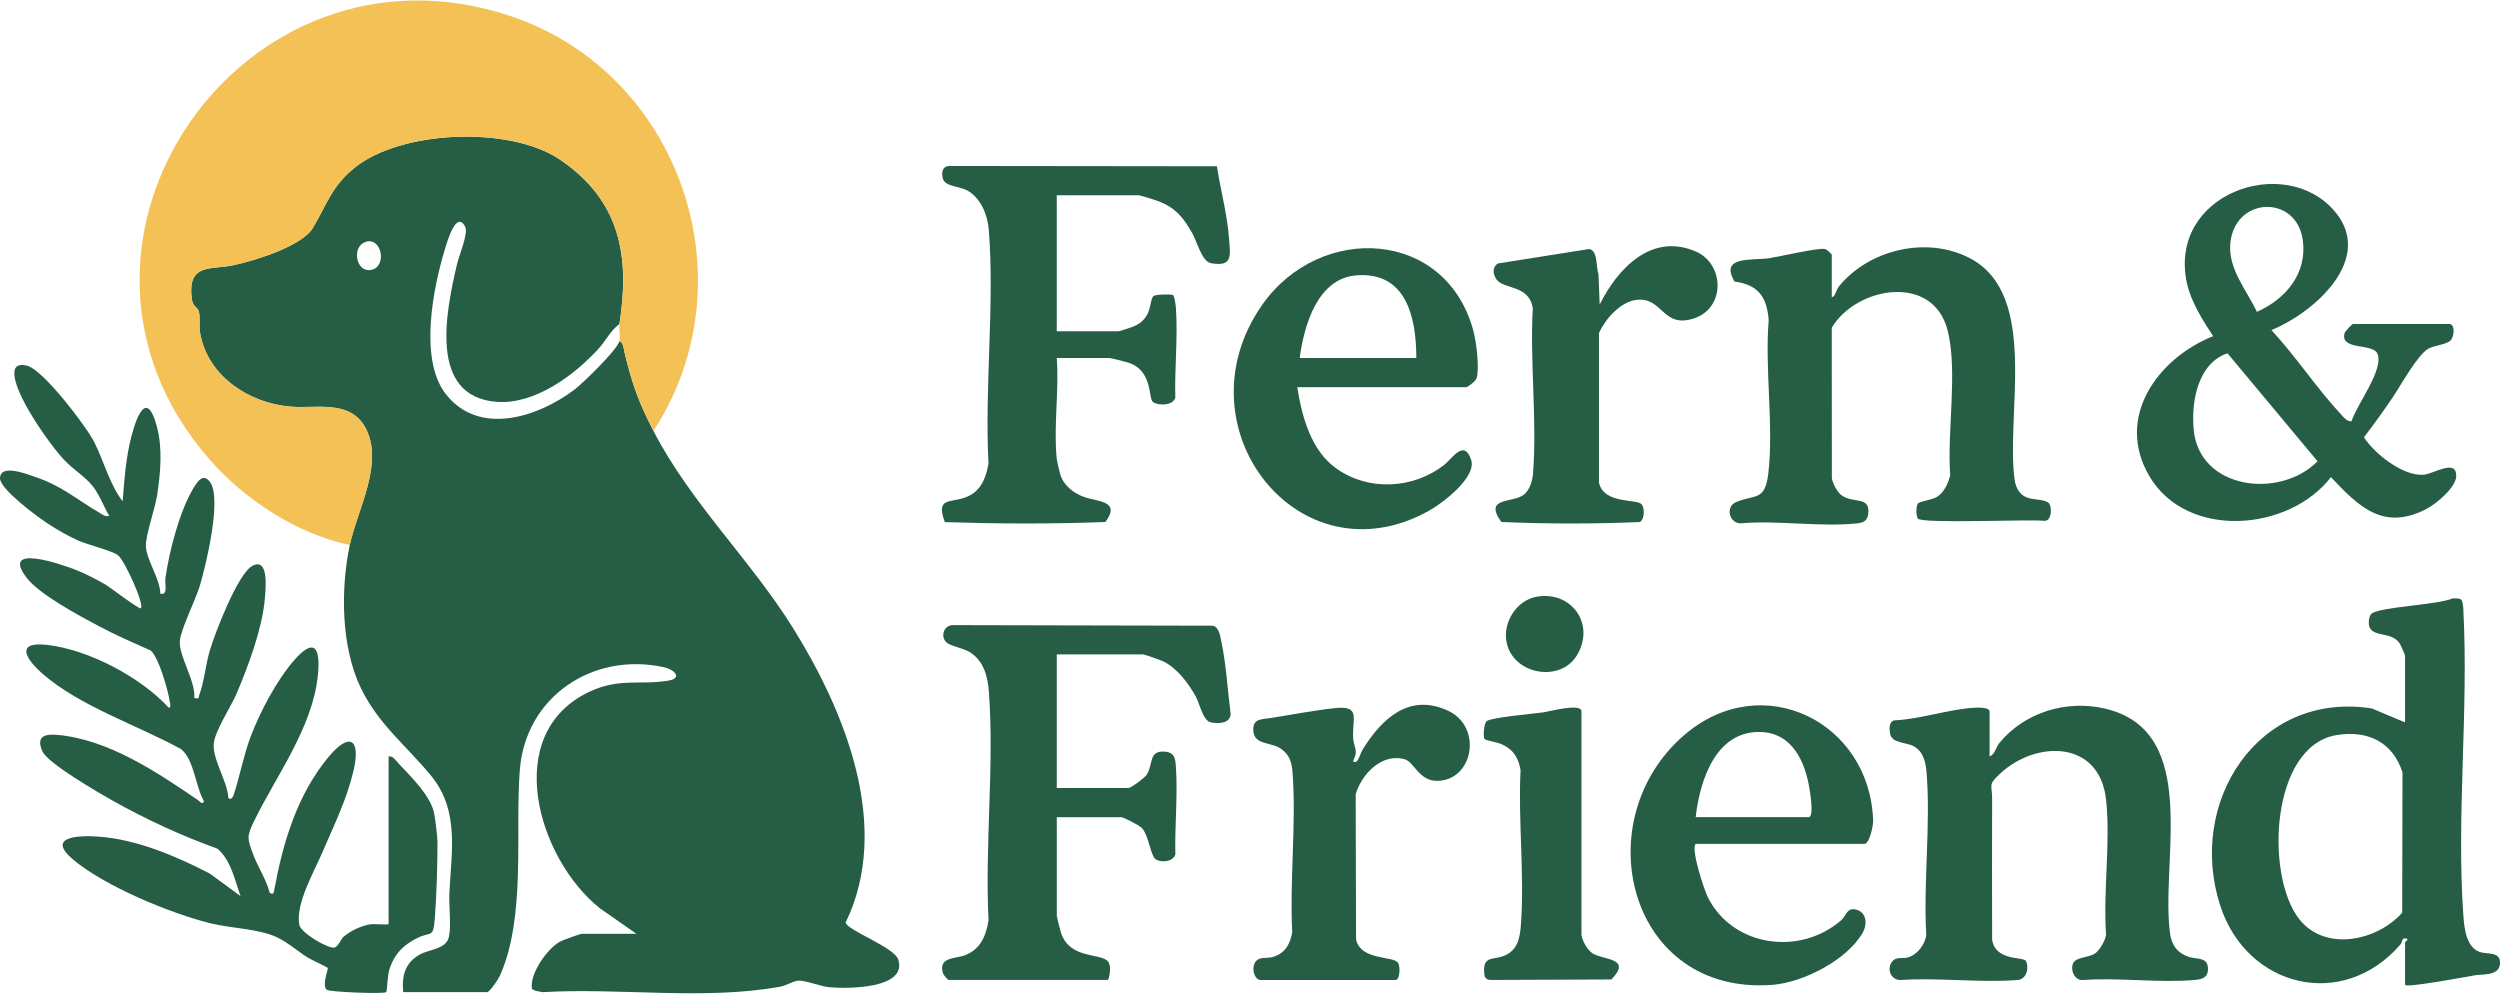
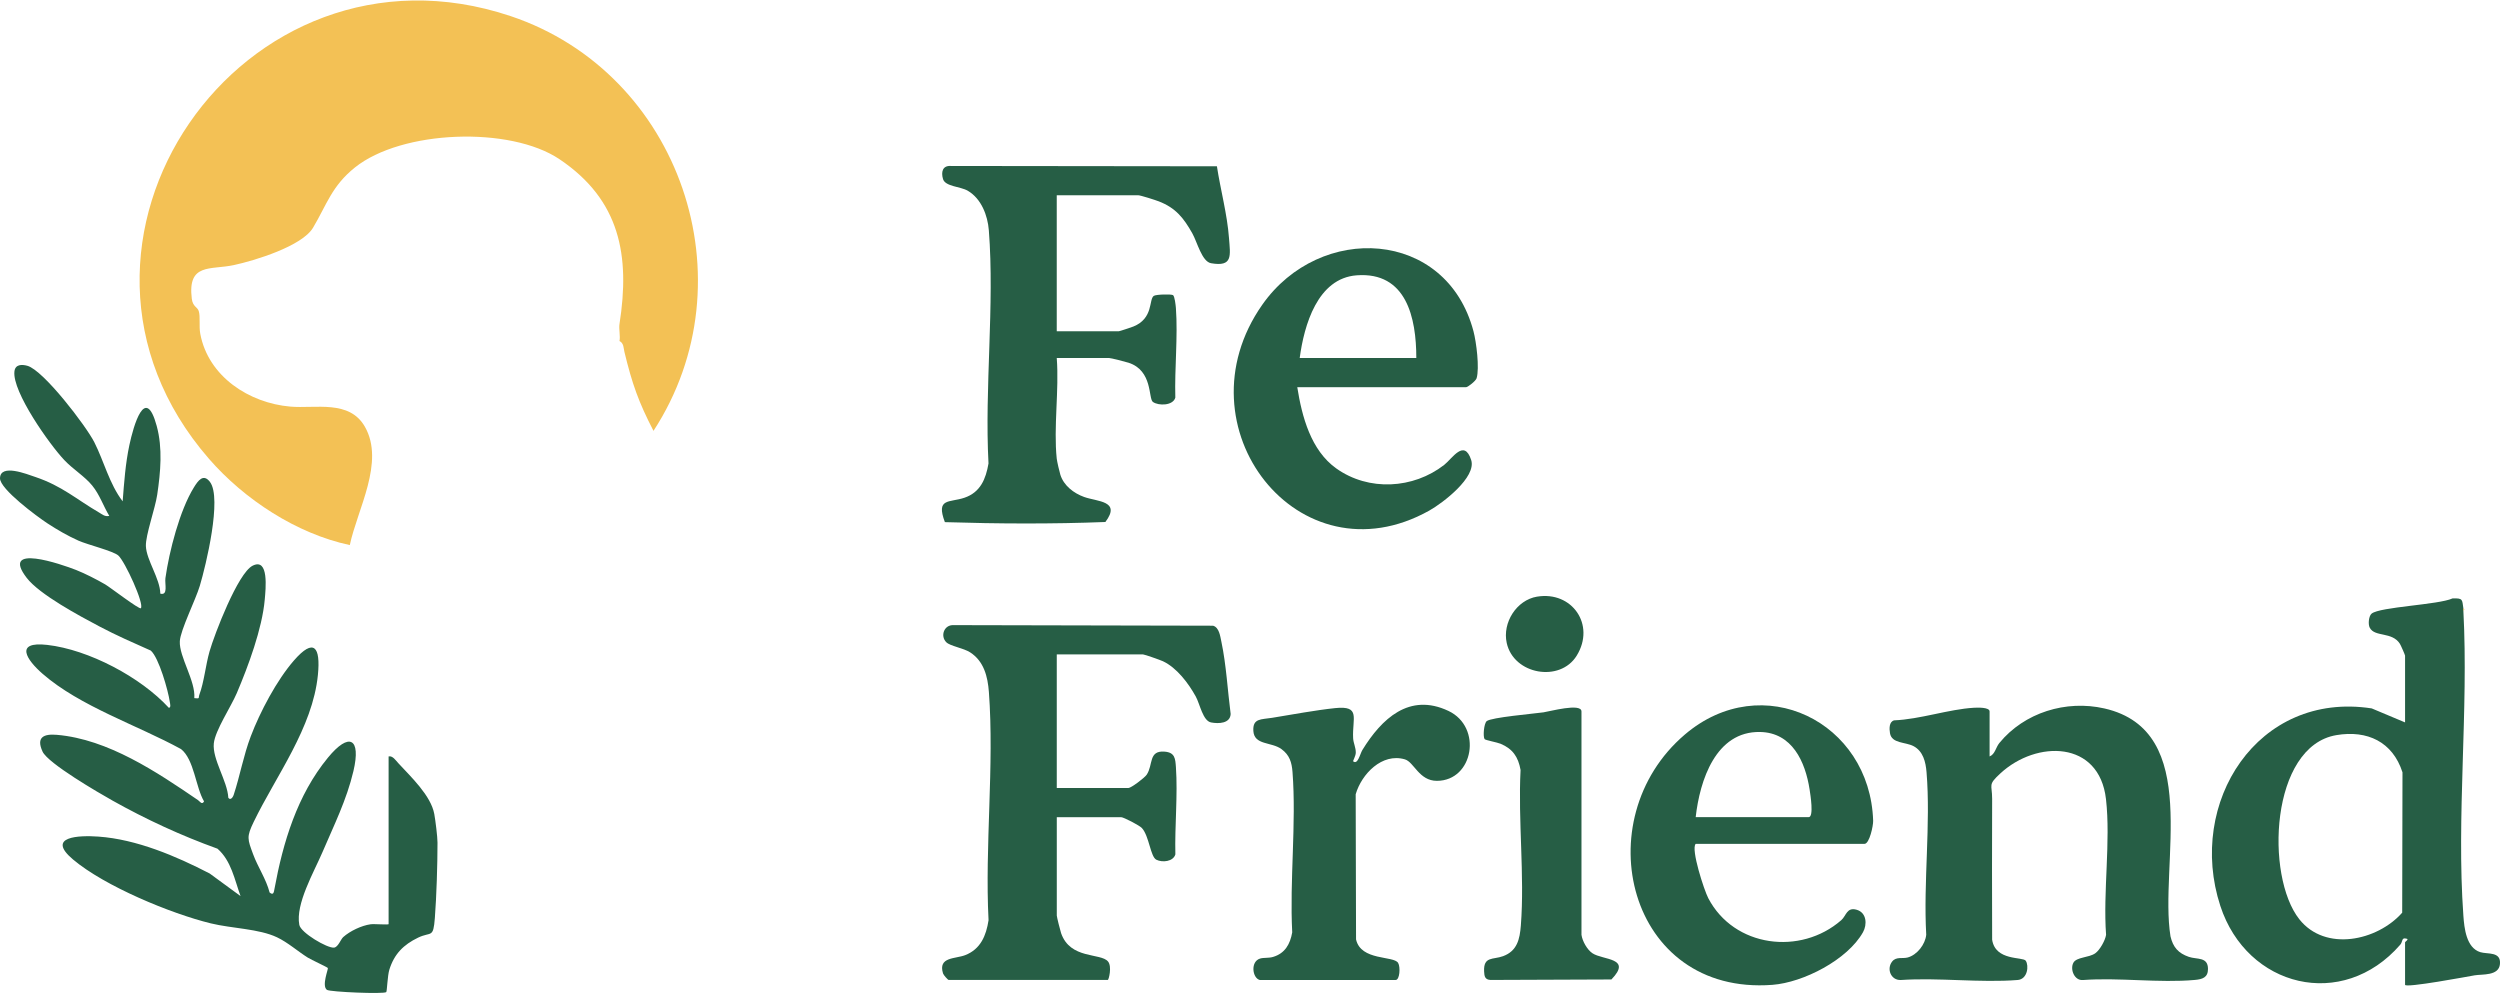
<svg xmlns="http://www.w3.org/2000/svg" viewBox="0 0 1029.08 408.64" height="5.68in" width="14.29in" id="Layer_1">
  <defs>
    <style>.cls-1{fill:#265e45;}.cls-2{fill:#f3c155;}</style>
  </defs>
-   <path d="M255,133.17c-3.51,2.46-5.66,6.92-8.48,10.02-10.05,11.06-26.38,23.21-42.07,22.02-28.32-2.15-20.79-37.38-16.38-56.46.83-3.61,4.79-12.94,3.44-15.56-3.67-7.16-7.47,6.25-8.24,8.77-5,16.27-10.94,45.88.3,60.14,13.72,17.41,38.01,9.36,52.9-1.93,3.5-2.65,17.77-16.53,18.51-19.99,1.82.98,1.63,2.82,2.03,4.48,3.19,13.17,5.8,20.58,11.97,32.52,15.35,29.69,39.77,52.81,57.42,81.08,21.47,34.39,40.81,81.89,21.7,121.29.68,3.32,20.12,10.1,21.69,15.32,3.66,12.14-21.3,11.93-28.31,11.31-3.7-.32-10.01-2.91-12.85-2.71-2.11.15-5,2.02-7.4,2.46-31.07,5.69-66.08.4-97.76,2.27-1.03-.19-4.41-.55-4.55-1.63-.8-6.15,6.41-16.38,11.72-19.23,1.18-.63,8.1-3.15,8.85-3.15h22.5l-15.02-10.48c-25.71-20.46-40.91-72.09-4.2-89.24,12.33-5.76,20.88-2.53,32.49-4.54,5.67-.98,2.52-4.5-2.02-5.49-29.07-6.38-56.89,12.04-59.26,42.25-2.02,25.79,2.65,60.46-8.22,84.78-.65,1.46-4.17,6.72-5.28,6.72h-34.5c-.68-6.7.8-12.21,6.95-15.55,4.01-2.17,10.73-2.12,11.84-7.16,1.06-4.81-.04-12.47.2-17.8.78-17.01,4.32-34.1-7.48-48.51-10.06-12.3-21.63-21.09-28.91-36.09-8.21-16.92-8.41-40.73-4.61-58.89,3.06-14.66,14.52-34.12,6.21-48.71-6.39-11.21-20.32-7.4-30.71-8.29-16.91-1.46-33.74-12.35-37.05-29.95-.6-3.18.1-7.01-.63-9.37-.54-1.73-2.47-1.76-2.87-5.12-1.79-14.79,7.7-11.74,17.31-13.81,8.52-1.83,28.1-7.78,32.61-15.39,5.64-9.53,7.7-17.15,17.22-24.78,19.26-15.45,63.84-17.12,84.24-3.4,25.01,16.82,29.07,39.75,24.68,67.82ZM150.69,99.31c-5.97,1.75-4.35,12.29,1.64,11.66,7.15-.75,5.05-13.62-1.64-11.66Z" class="cls-1" />
  <path d="M269,177.17c-6.17-11.94-8.78-19.35-11.97-32.52-.4-1.66-.2-3.5-2.03-4.48.42-1.95-.33-4.89,0-7,4.39-28.07.33-51-24.68-67.82-20.4-13.72-64.98-12.05-84.24,3.4-9.52,7.64-11.57,15.26-17.22,24.78-4.51,7.61-24.09,13.56-32.61,15.39-9.61,2.07-19.09-.98-17.31,13.81.41,3.36,2.33,3.39,2.87,5.12.73,2.36.03,6.19.63,9.37,3.31,17.6,20.14,28.49,37.05,29.95,10.39.9,24.32-2.92,30.71,8.29,8.31,14.59-3.14,34.05-6.21,48.71-21.86-4.66-43.37-18.71-57.98-35.52C9.22,100.34,99.77-30.6,210.22,6.44c69.91,23.45,99.06,108.87,58.77,170.73Z" class="cls-2" />
  <path d="M160,311.17c1.62-.38,2.93,1.67,3.95,2.77,5.17,5.6,13.45,13.37,14.82,20.96.46,2.52,1.32,9.34,1.32,11.77,0,8.9-.4,22.08-1.09,31-.66,8.56-1.5,5.49-6.91,8.1-5.99,2.89-9.81,6.71-11.82,13.17-.77,2.49-.95,8.89-1.27,9.23-.83.9-23.17-.03-24.42-.91-2.28-1.62.64-8.63.37-9s-6.91-3.43-8.26-4.28c-4.15-2.61-8.22-6.25-12.65-8.35-7.47-3.55-18.64-3.63-27.26-5.74-16.59-4.06-43.71-15.33-56.71-26.29-11.36-9.58,2.62-9.98,10.43-9.43,15.71,1.11,31.99,8.04,45.81,15.19l12.7,9.3c-2.46-6.78-3.83-14.57-9.49-19.51-14.94-5.38-29.37-12.05-43.2-19.8-5.63-3.16-26.58-15.31-28.81-20.18-2.75-6,.6-7.34,5.88-6.89,21.12,1.79,41.27,15.38,58.12,26.88.75.51,1.61,2.11,2.48.52-3.47-5.85-4.05-17.24-9.47-21.53-17.89-9.82-41.59-17.56-57-31-6.58-5.73-11.74-13.43,1.89-11.89,17.09,1.94,38.51,13.28,50.09,25.9.97-.09.51-1.63.4-2.4-.65-4.61-4.51-18.29-7.84-21.16-7.1-3.16-14.21-6.27-21.09-9.91-8.09-4.28-24.68-13.12-29.98-20.02-11.07-14.39,14.3-5.61,20.27-3.27,3.77,1.48,8.51,3.92,12.04,5.96,1.89,1.09,14.12,10.48,14.68,9.81,1.49-1.76-6.52-19.24-9.28-21.7-2.07-1.85-12.59-4.43-16.39-6.11-4.24-1.88-8.96-4.6-12.84-7.16C15.37,212.5-.09,201.13,0,196.65c.13-6.09,11.02-1.7,14.53-.52,11.08,3.73,16.94,9.23,26.32,14.68,1.38.8,2.31,1.75,4.14,1.35-2.49-4.12-3.92-8.67-7.02-12.48s-7.88-6.67-11.5-10.5c-6.01-6.33-21.49-28.12-20.53-36.5.33-2.89,2.95-2.97,5.33-2.31,6.64,1.84,24.13,24.72,27.55,31.46,3.95,7.77,6.19,17.16,11.67,24.33.61-7.77,1.14-15.56,2.78-23.21,1.64-7.69,6.52-25.18,11.24-7.8,2.49,9.16,1.58,18.96.21,28.25-.83,5.65-4.82,16.67-4.67,21.17.2,5.75,5.83,13.38,5.94,19.6,3.32.84,1.76-4,2.1-6.4,1.56-11.02,5.86-27.84,11.7-37.3,1.74-2.83,3.92-5.92,6.66-2.26,4.99,6.67-1.67,34.29-4.2,42.73-1.73,5.78-7.98,18.2-8.23,22.8-.34,6.4,6.54,16.36,5.96,23.43,2.49.31,1.58-.04,2.08-1.4,1.97-5.3,2.57-12.15,4.19-17.82,2.04-7.11,11.67-32.22,17.72-35.28,6.82-3.45,5.39,9.58,5,14-1.05,11.91-6.81,27.41-11.52,38.48-2.37,5.56-8.88,15.32-9.44,20.63-.68,6.55,5.6,15.51,5.97,22.4.73,1.08,1.76.18,2.23-1.25,2.58-7.84,3.98-16.03,7-24.01,3.82-10.08,10.69-23.09,17.77-31.23,8.27-9.49,11.01-5.62,9.88,5.88-2.16,21.89-17.28,41.63-26.44,60.56-3,6.2-2.54,7.04-.23,13.31,1.96,5.32,5.35,10.18,6.78,15.73,1.59,1.33,1.76-.12,2-1.46,3.54-19.25,9.35-38.61,22-54.02,8.74-10.65,13.72-8.12,10.51,5.51-2.8,11.89-8.03,22.32-12.71,33.29-3.56,8.33-11.19,21.39-9.57,30.01.61,3.25,11.5,9.66,14.29,9.37,1.71-.18,2.75-3.42,3.8-4.35,2.79-2.49,7.52-4.74,11.24-5.26,1.48-.21,7.43.3,7.43-.07v-69Z" class="cls-1" />
  <path d="M1014,250.17v1c2.18,40.94-2.92,84.91,0,125.51.37,5.18,1.19,13.25,6.95,15.05,3.02.94,8.6-.37,8.11,4.9-.46,4.99-7.31,4.1-10.45,4.65-2.25.39-28.61,5.34-28.61,3.89v-17.5c0-.23,1.9-1.34.49-1.5-2.02-.56-1.36,1.22-2.46,2.49-23.78,27.39-63.12,17.58-74.07-15.95-13.88-42.47,15.31-88.54,62.31-81.31l13.73,5.77v-27.5c0-.27-1.77-4.32-2.13-4.87-3.25-5.09-10.34-2.63-12.41-6.62-.76-1.47-.4-4.83.77-5.79,3.44-2.81,27.52-3.62,33.3-6.26,4.4-.15,3.91.48,4.47,4.04ZM961.73,302.4c-27.18,4.59-29.37,57.97-15.26,75.79,10.7,13.52,32.06,8.93,42.35-2.7l.12-57.77c-4.04-12.56-14.47-17.47-27.22-15.32Z" class="cls-1" />
-   <path d="M1008.5,133.17c2.22.58,1.66,5.28.25,6.76-1.59,1.67-6.79,2.09-9.12,3.37-4.42,2.42-11.49,15.3-14.8,20.2-3.73,5.52-7.7,11.01-11.76,16.31,4.38,6.72,15.84,15.93,24.42,15.42,4.22-.25,13.58-6.78,13.59.44.01,4.72-8.37,11.64-12.39,13.7-17.54,9-27.67-.85-39.19-13.17-17.34,22.47-59.27,25.76-74.7-.31-14.31-24.18,3.31-48.55,26.2-57.71-4.22-6.37-9.11-14.2-10.77-21.73-8.09-36.8,40.13-53.82,60.75-29.75,16.84,19.66-8.52,41.87-25.98,48.98,10.01,10.76,18.53,23.84,28.48,34.52,1.21,1.3,2.58,3.24,4.51,2.98,1.89-6.54,13.77-21.67,10.52-28.02-2.08-4.08-15.53-1.1-13.37-8.3.23-.76,3.11-3.68,3.36-3.68h40ZM929.01,128.17c11.84-5.26,20.74-15.77,18.91-29.43-2.55-18.96-27.91-18.08-29.83,1.03-1.07,10.7,6.67,19.32,10.92,28.4ZM916.91,145.23c-12.24,4.08-15,19.95-13.92,31.44,2.33,24.71,35.51,28.68,50.99,13l-37.07-44.44Z" class="cls-1" />
  <path d="M819,311.17c2.26-.93,2.51-3.7,3.99-5.51,10.3-12.57,27.47-17.84,43.25-14.24,40.61,9.26,22.47,64.25,27.2,93.8,1.05,4.49,3.22,6.95,7.54,8.45,3.33,1.16,7.9-.12,7.9,4.99,0,3.52-2.29,4.23-5.37,4.51-14.68,1.34-31.19-1.06-46.08.04-3.49.34-5.41-4.33-3.98-7.07,1.28-2.46,6.4-2.05,9.06-3.96,1.87-1.34,4.08-5.29,4.42-7.58-1.29-17.79,1.95-38.42-.04-55.86-2.77-24.25-28.58-24.31-43.43-10.62-5.33,4.91-3.42,4.43-3.43,10.48-.05,19.33-.09,38.67,0,58,1.32,8.86,12.66,6.96,13.83,8.67,1.37,2,.8,7.6-3.33,7.93-15.45,1.22-32.46-1.05-48.1,0-4.12.16-5.96-4.63-3.53-7.64,1.67-2.07,4.24-1.05,6.37-1.63,3.87-1.05,7.24-5.38,7.63-9.37-1.22-21.67,1.9-45.57.12-66.96-.35-4.18-1.4-8.57-5.34-10.66-3.34-1.77-8.98-1.01-9.7-5.32-.32-1.9-.4-4.67,1.68-5.3,10.67-.42,22.49-4.58,32.82-5.18,1.37-.08,6.5-.3,6.5,1.51v18.5Z" class="cls-1" />
-   <path d="M754,122.17c1.65-.41,1.68-2.91,2.99-4.51,12.39-15.19,36.07-20.77,53.7-11.67,29.26,15.09,14.47,65.67,18.75,92.25,2.19,9.2,9.64,5.9,13.61,8.39,1.79,1.12,1.67,7.82-1.54,7.56-6.24-.71-50.61,1.29-52.07-.94-.76-1.17-.79-5.02,0-6.13.74-1.05,5.78-1.39,8.08-2.92,2.84-1.89,4.45-5.52,5.25-8.75-1.38-17.93,3.19-42.47-1.03-59.51-5.88-23.75-37.5-18.27-47.73-1.25l.04,61.94c.33,2.17,2.22,5.72,3.97,7.03,4.62,3.46,11.49.31,11.06,7.03-.2,3.17-1.5,4.2-4.53,4.53-14.96,1.64-32.81-1.36-48.1,0-4.72-.12-6.38-6.89-1.7-8.81,7.7-3.15,11.82-.22,13.16-11.84,2.26-19.64-1.52-42.9.14-62.94-.75-9.6-4.2-14.56-14.05-15.94-6.38-10.74,7.38-8.56,14.4-9.63,4.2-.64,20.45-4.47,22.91-3.73.71.21,2.71,2.03,2.71,2.35v17.5Z" class="cls-1" />
  <path d="M435,188.67c.12,1.1,1.09,5.33,1.47,6.53,1.4,4.51,5.54,7.65,9.82,9.18,5.45,1.95,15.32,1.54,8.72,10.29-21.86.86-44.18.75-66.07.06-3.8-10.08,1.89-7.94,8.07-10.05,6.57-2.24,8.79-7.71,9.89-14.11-1.66-31.15,2.54-65.13.14-95.94-.48-6.19-3.1-13.05-8.68-16.32-3-1.76-9.28-1.7-10.19-4.82-.85-2.9-.2-5.62,3.28-5.37l109.47.13c1.49,9.72,4.24,19.71,4.97,29.52.54,7.22,1.7,11.97-7.39,10.38-3.77-.66-5.71-8.77-7.7-12.29-3.57-6.34-6.85-10.49-13.82-13.18-1.45-.56-7.53-2.51-8.49-2.51h-33.5v56h25.5c.32,0,5.19-1.62,6.04-1.96,8.34-3.37,6.31-11.13,8.39-12.61.9-.64,7.26-.78,7.94-.31s1.09,4.16,1.18,5.33c.86,11.84-.58,24.89-.24,36.86-.95,3.35-6.91,3.42-9.22,1.78-1.95-1.38.01-12.9-10.04-16.15-1.28-.41-7.29-1.95-8.05-1.95h-21.5c1.02,13.27-1.37,28.47,0,41.5Z" class="cls-1" />
  <path d="M435,269.17v55h29.5c1.09,0,6.64-4.17,7.52-5.48,2.73-4.1.66-10.05,7.4-9.49,4.2.35,4.38,2.8,4.63,6.43.8,11.55-.52,24.19-.23,35.86-.87,3-5.37,3.44-7.83,2.2s-2.93-9.74-5.95-13.04c-1-1.09-7.54-4.47-8.53-4.47h-26.5v40.5c0,.52,1.42,6.22,1.77,7.23,3.76,10.89,16.28,8.04,19.32,11.67,1.71,2.05.31,7.6-.09,7.6h-65.5c-.32,0-2.11-1.99-2.33-2.69-2.12-6.87,5.02-5.93,9.12-7.52,6.35-2.46,8.65-8.05,9.62-14.38-1.57-30.56,2.4-63.7.14-93.95-.48-6.38-2.06-12.66-7.7-16.3-2.79-1.8-8.22-2.57-9.83-4.17-2.56-2.53-.97-7.21,2.94-7.05l106.87.24c2.53.73,2.93,4.29,3.42,6.58,2.01,9.49,2.57,20.11,3.82,29.76-.2,3.9-4.88,4.09-8.07,3.48-3.39-.65-4.58-7.59-6.3-10.69-3-5.42-7.76-11.8-13.5-14.5-1.11-.52-7.61-2.81-8.19-2.81h-35.5Z" class="cls-1" />
  <path d="M534,159.17c1.91,12.1,5.59,25.99,16.05,33.45,13.33,9.5,31.7,8.46,44.43-1.46,3.33-2.6,8.22-10.85,11.1-2.02,2.3,7.06-11.68,17.73-17.27,20.85-53.66,29.99-103.96-34.49-68.73-84.73,23.77-33.9,75.79-31.26,86.95,10.89,1.19,4.49,2.53,15.18,1.29,19.35-.34,1.13-3.63,3.68-4.32,3.68h-69.5ZM583,147.17c0-16.58-4.07-35.57-24.55-34.04-16.15,1.21-21.64,20.54-23.45,34.04h48Z" class="cls-1" />
  <path d="M698,347.17c-2.08,2.08,3.48,19.1,5.17,22.33,10.59,20.31,38.02,23.7,54.75,9.08,2.1-1.83,2.25-5.5,6.39-4.28,4.1,1.21,4.33,6.08,2.56,9.23-6.36,11.35-24.55,20.71-37.33,21.67-59.51,4.47-77.01-68.04-36.02-103.02,31.85-27.19,76.26-5.33,77.53,35.51.06,1.96-1.52,9.47-3.55,9.47h-69.5ZM698,336.17h46.5c2.24,0,.7-9.37.39-11.39-1.77-11.49-7.2-23.41-20.37-23.67-18.31-.36-24.84,20.02-26.52,35.06Z" class="cls-1" />
-   <path d="M675.77,207.39c1.3,1.61,1.23,6.1-.75,7.3-18.82.78-38.19.81-57.03-.02-7.6-10.67,5.06-7.48,9.54-11.47,2.26-2.02,3.28-5.57,3.51-8.49,1.72-21.82-1.34-45.93-.1-68-1.48-9.87-12.22-7.68-15.01-11.99-1.42-2.19-1.74-4.98.64-6.47l37.71-5.96c3.61.97,2.58,7.44,3.71,10.37l.49,12.51c7.47-15.04,21.54-29.8,39.76-21.75,11.5,5.08,12.22,23.17-1.02,27.47-13.03,4.22-12.68-8.97-23.64-7.65-6.56.79-12.79,7.87-15.39,13.63v61.6c2,8.99,15.67,6.56,17.58,8.93Z" class="cls-1" />
  <path d="M518.5,403.17c-2.99-.8-3.87-7.57.2-8.8,1.57-.47,3.48-.11,5.33-.67,4.94-1.47,7.03-5.27,7.89-10.11-1.11-21.44,1.74-44.76.12-65.97-.3-3.99-1.21-7.02-4.54-9.46-4.16-3.05-11.22-1.53-11.58-7.48-.32-5.28,3.21-4.67,7.69-5.4,8-1.31,18.18-3.19,25.99-4,10.64-1.1,6.97,4.11,7.39,12.4.1,2,1.14,3.84,1.09,5.99-.03,1.3-1.23,3.38-1.09,3.5,1.93,1.61,2.83-3.07,3.82-4.67,7.88-12.8,19.27-23.7,35.42-16.06,14.09,6.67,10.29,28.74-4.74,28.78-7.36.02-9.43-7.73-13.19-8.84-9.39-2.79-17.85,6.05-20.26,14.36l.15,59.75c1.98,8.91,15.51,6.63,17.32,9.68,1,1.68.68,7.02-1.02,7.02h-56Z" class="cls-1" />
  <path d="M651,384.67c.36,2.52,2.32,6.06,4.49,7.51,4.37,2.92,16.55,1.76,7.82,10.8l-49.82.2c-2.24-.15-2.49-1.51-2.58-3.51-.3-6.32,3.7-4.76,7.81-6.28,5.8-2.14,6.88-6.98,7.32-12.68,1.59-20.55-1.2-43.19-.12-63.97-.96-5.33-3.2-8.67-8.22-10.78-1.41-.59-6.28-1.47-6.59-1.92-.72-1.04-.3-6.41.87-7.4,1.82-1.54,19.34-3.05,23.38-3.62,2.41-.34,15.63-3.98,15.63-.37v92Z" class="cls-1" />
  <path d="M632.72,245.4c14.36-2.39,24.14,11.57,16.3,24.29-6.87,11.15-25.96,7.81-28.81-5.24-1.83-8.35,4.04-17.64,12.51-19.06Z" class="cls-1" />
  <path d="M1014,251.17v-1c.02.16.93.43,0,1Z" class="cls-2" />
</svg>